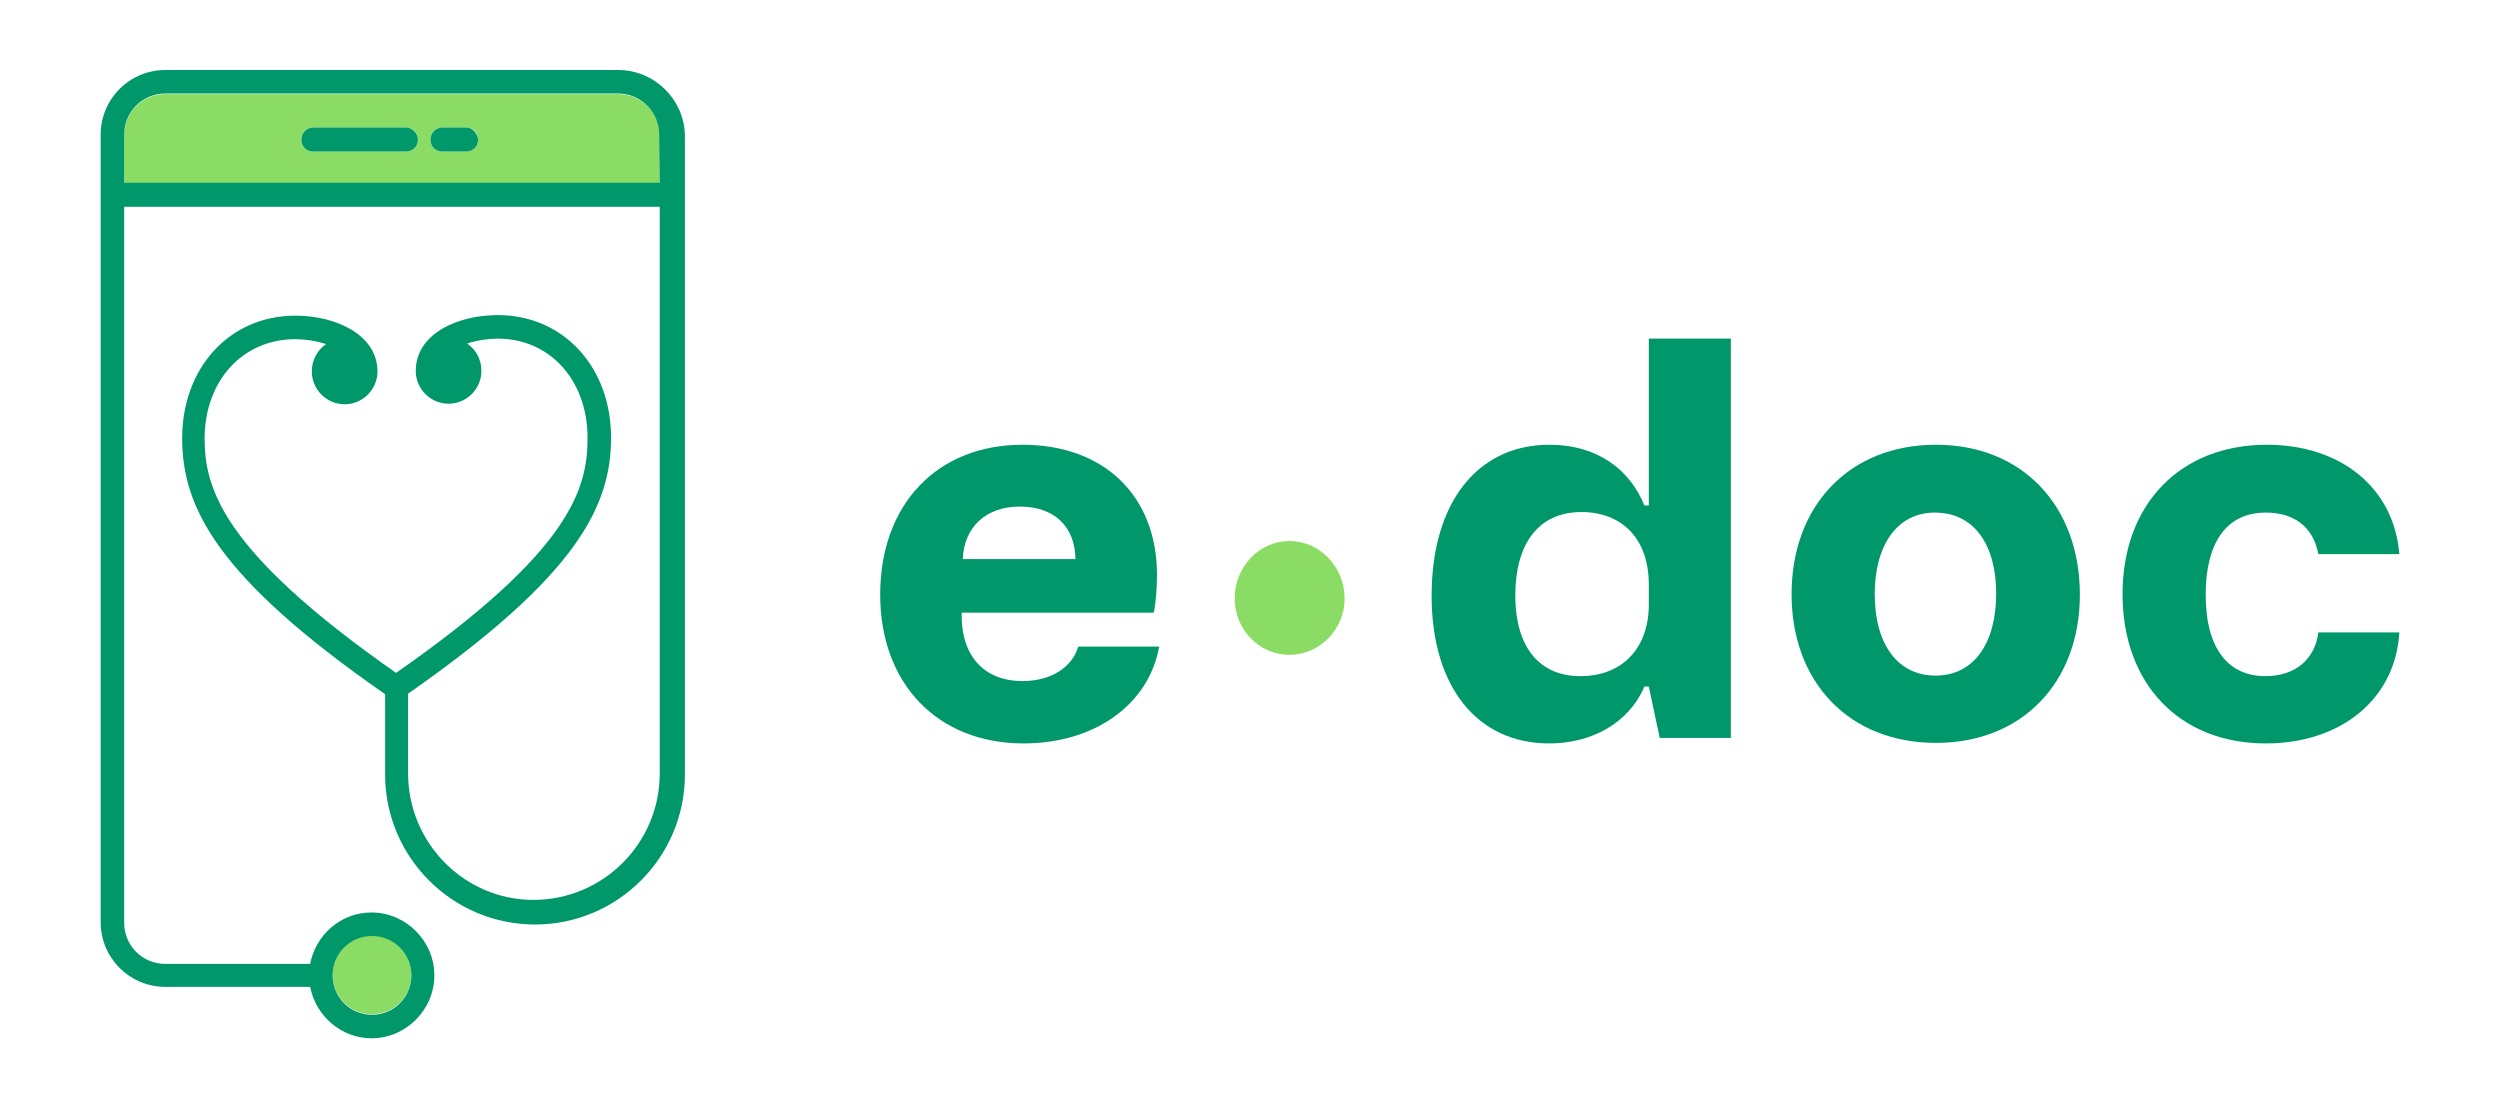
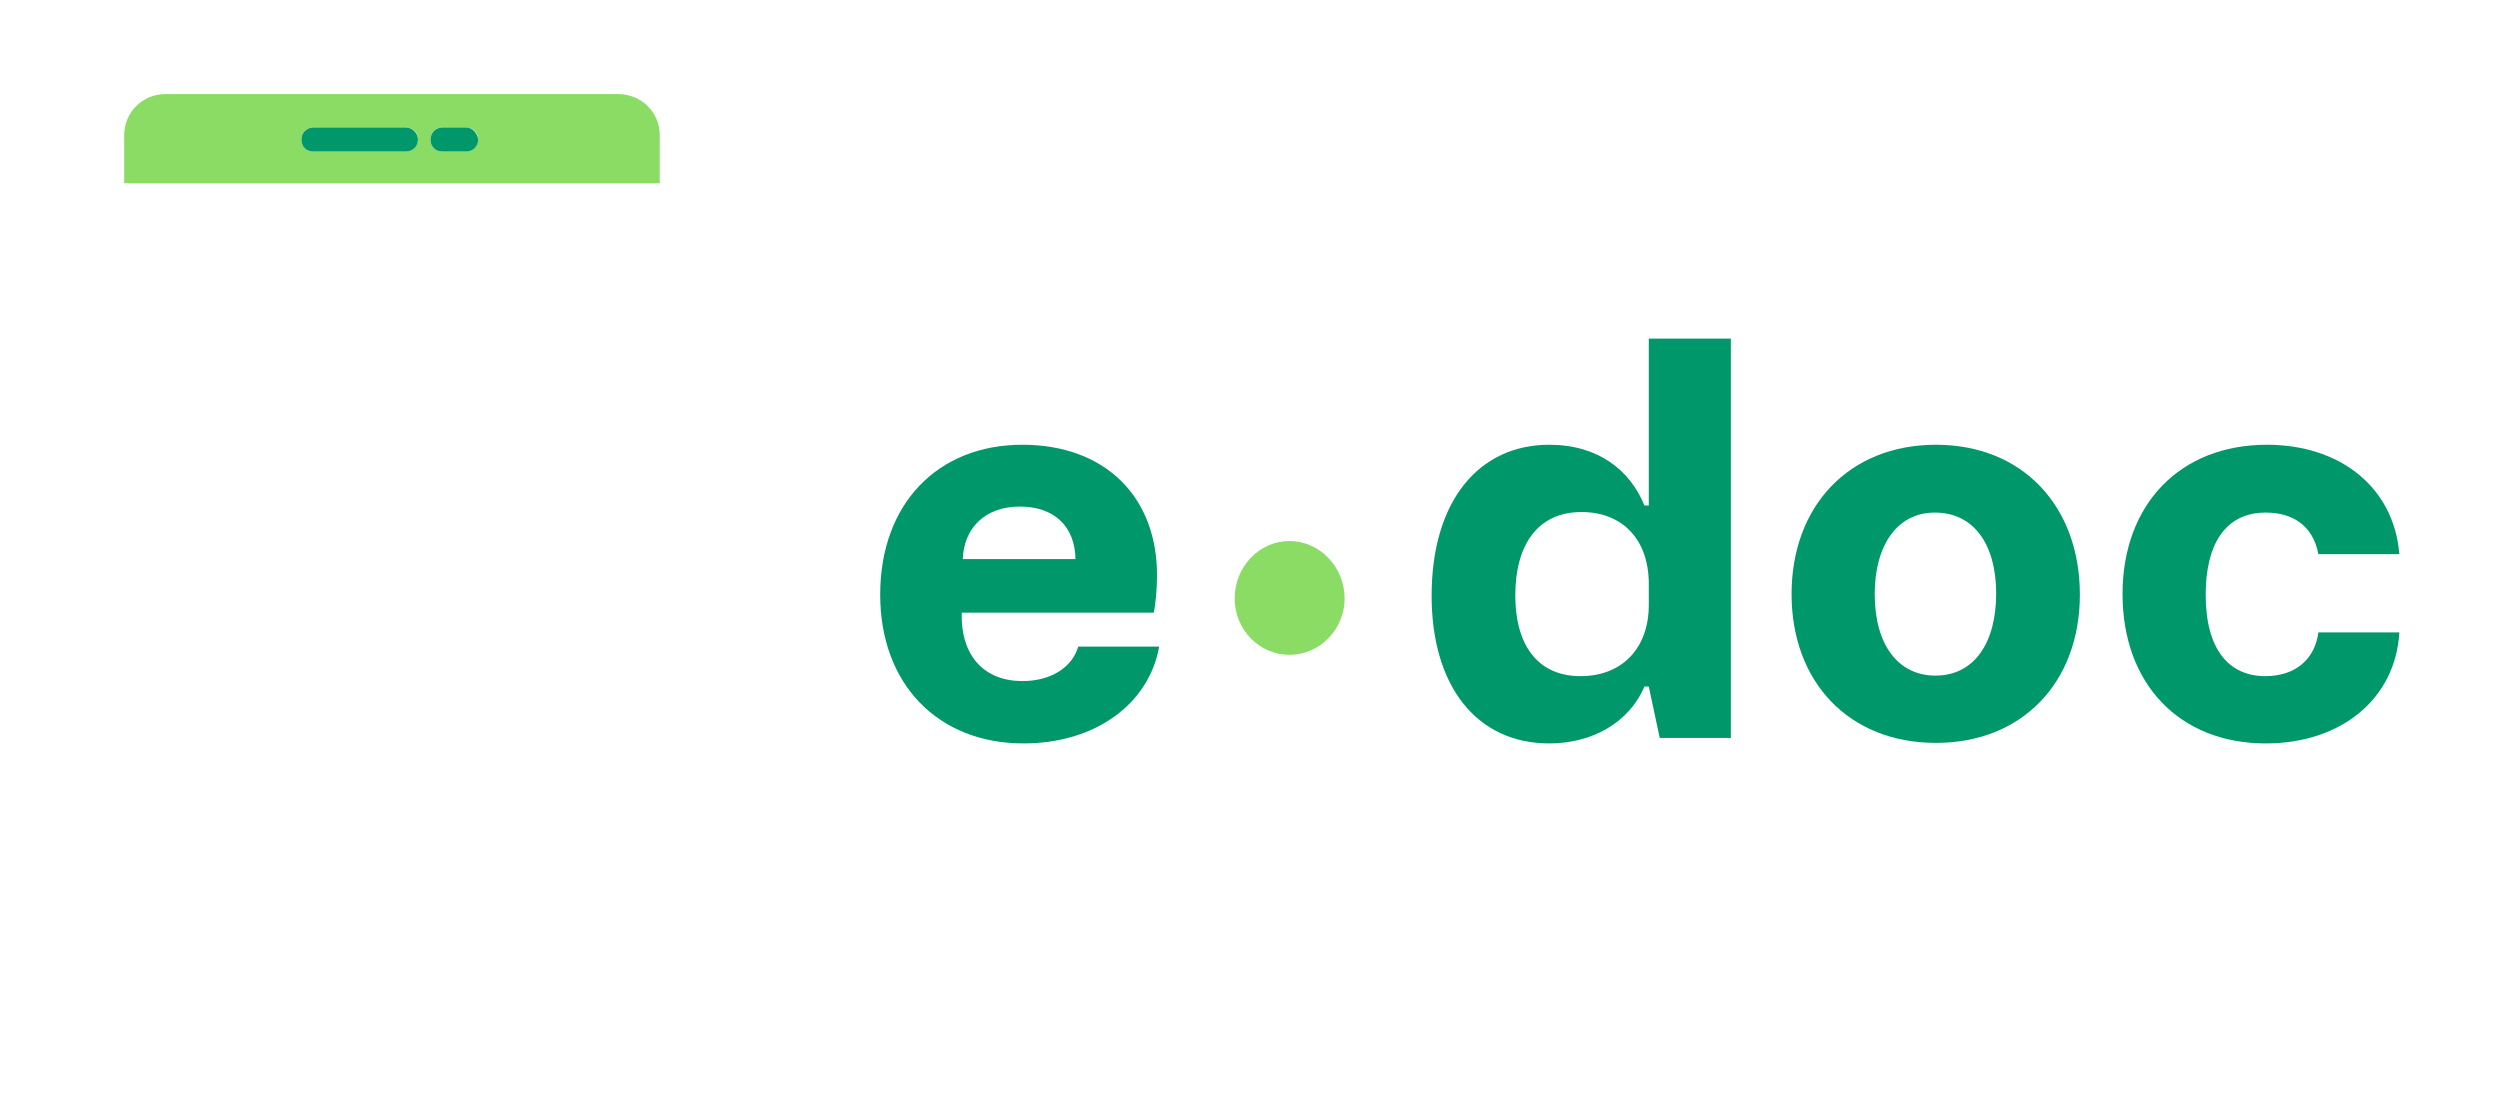
<svg xmlns="http://www.w3.org/2000/svg" version="1.1" id="Capa_1" x="0px" y="0px" viewBox="0 0 457 200" style="enable-background:new 0 0 457 200;" xml:space="preserve">
  <style type="text/css">
	.st0{fill:#8BDC65;}
	.st1{fill:none;}
	.st2{fill:#00986B;}
</style>
  <g>
    <g>
-       <path class="st0" d="M68,185.4c4,0,7.2-3.2,7.2-7.2S72,171,68,171s-7.2,3.2-7.2,7.2S64,185.4,68,185.4z" />
      <path class="st0" d="M113,17.2H30.2c-4.2,0-7.5,3.4-7.5,7.5v8.8h97.9v-8.8C120.6,20.5,117.2,17.2,113,17.2z M74.2,27.7H57.3    c-1.2,0-2.2-0.9-2.2-2.2s0.9-2.2,2.2-2.2h16.9c1.2,0,2.2,0.9,2.2,2.2C76.4,26.7,75.4,27.7,74.2,27.7z M85.2,27.7h-4.3    c-1.2,0-2.2-0.9-2.2-2.2s0.9-2.2,2.2-2.2h4.3c1.2,0,2.2,0.9,2.2,2.2C87.3,26.7,86.4,27.7,85.2,27.7z" />
      <g>
        <path class="st1" d="M68,185.4c4,0,7.2-3.2,7.2-7.2S72,171,68,171s-7.2,3.2-7.2,7.2S64,185.4,68,185.4z" />
        <path class="st1" d="M113,17.2H30.2c-4.2,0-7.5,3.4-7.5,7.5v8.8h97.9v-8.8C120.6,20.5,117.2,17.2,113,17.2z" />
-         <path class="st2" d="M113,12.8H30.2c-6.5,0-11.8,5.3-11.8,11.8v144c0,6.5,5.3,11.8,11.8,11.8h26.5c1,5.3,5.7,9.4,11.2,9.4     c6.3,0,11.5-5.2,11.5-11.5s-5.2-11.5-11.5-11.5c-5.6,0-10.2,4.1-11.2,9.4H30.2c-4.2,0-7.5-3.4-7.5-7.5V37.8h97.9v103.6     c0,12.8-10.4,23.1-23.1,23.1S74.6,154,74.6,141.4v-14.6c30.8-21.5,37.1-34.2,37.1-46.8c0-12.9-8.7-22.4-20.7-22.4     c-7.5,0-15,3.5-15,10.2c0,3.3,2.7,6,6,6s6-2.7,6-6c0-2.1-1-3.9-2.6-5c1.8-0.6,3.9-0.9,5.6-0.9c9.5,0,16.4,7.6,16.4,18.1     c0,9.1-2.7,20.5-35,43c-32.2-22.5-35-34-35-43c0.1-10.5,7-18,16.6-18c1.7,0,3.8,0.3,5.6,0.9C58,64,57,65.8,57,67.9     c0,3.3,2.7,6,6,6c3.3,0,6-2.7,6-6c0-6.7-7.6-10.2-15-10.2c-12,0-20.7,9.5-20.7,22.4c0,12.6,6.3,25.4,37.1,46.8v14.7     c0,15.1,12.3,27.4,27.4,27.4s27.4-12.3,27.4-27.4v-117C125,18.1,119.6,12.8,113,12.8z M68,171.1c4,0,7.2,3.2,7.2,7.2     s-3.2,7.2-7.2,7.2s-7.2-3.2-7.2-7.2S64,171.1,68,171.1z M120.6,33.4H22.7v-8.8c0-4.2,3.4-7.5,7.5-7.5H113c4.2,0,7.5,3.4,7.5,7.5     L120.6,33.4L120.6,33.4z" />
      </g>
      <path class="st2" d="M74.2,23.3H57.3c-1.2,0-2.2,0.9-2.2,2.2s0.9,2.2,2.2,2.2h16.9c1.2,0,2.2-0.9,2.2-2.2    C76.4,24.4,75.4,23.3,74.2,23.3z" />
      <path class="st2" d="M85.2,23.3h-4.3c-1.2,0-2.2,0.9-2.2,2.2s0.9,2.2,2.2,2.2h4.3c1.2,0,2.2-0.9,2.2-2.2    C87.3,24.4,86.4,23.3,85.2,23.3z" />
    </g>
    <g>
      <path class="st2" d="M160.9,108.7c0-16.6,10.5-27.4,26-27.4c15.1,0,24.6,9.5,24.6,23.8c0,2.3-0.2,5.1-0.6,6.9h-35.1    c-0.2,8,4.2,12.5,11.1,12.5c5.2,0,9.1-2.5,10.2-6.3h14.8c-1.9,10.6-11.8,17.7-24.8,17.7C171.5,135.9,160.9,125.1,160.9,108.7z     M196.6,102.2c-0.1-6-3.9-9.6-10.2-9.6c-6.2,0-10.2,3.8-10.4,9.6H196.6z" />
      <path class="st0" d="M235.7,98.9c5.6,0,10.1,4.8,10.1,10.5c0,5.6-4.5,10.3-10.1,10.3c-5.5,0-10-4.6-10-10.3    C225.7,103.6,230.2,98.9,235.7,98.9z" />
      <path class="st2" d="M303.4,134.9l-2-9.4h-0.8c-2.9,6.8-9.8,10.4-17.4,10.4c-13.2,0-21.5-10.4-21.5-27c0-17.3,8.6-27.6,21.5-27.6    c9,0,14.8,4.7,17.4,11.1h0.8V61.9h15v73H303.4z M301.4,106.8c0-8.5-5.1-13.2-12.3-13.2c-8,0-12.1,6-12.1,15.2    c0,9.9,4.7,14.8,11.9,14.8c7.9,0,12.5-5.4,12.5-13V106.8z" />
      <path class="st2" d="M353.9,81.3c15.8,0,26.3,11.2,26.3,27.4c0,16-10.5,27.1-26.3,27.1c-15.9,0-26.4-11.1-26.4-27.2    S338,81.3,353.9,81.3z M353.8,123.5c7.1,0,11.1-6,11.1-15s-4.1-14.8-11.2-14.8c-7,0-11,6.1-11,14.9    C342.7,117.9,347,123.5,353.8,123.5z" />
      <path class="st2" d="M414.2,135.9c-15.8,0-26.2-10.9-26.2-27.3s10.5-27.3,26.4-27.3c13.3,0,23.2,7.7,24.2,20h-14.8    c-1-5.3-4.8-7.6-9.6-7.6c-7.5,0-11,5.9-11,15c0,10.1,4.3,14.9,10.9,14.9c5.7,0,9.1-3.3,9.7-8h14.8    C437.9,127.8,427.9,135.9,414.2,135.9z" />
    </g>
  </g>
</svg>